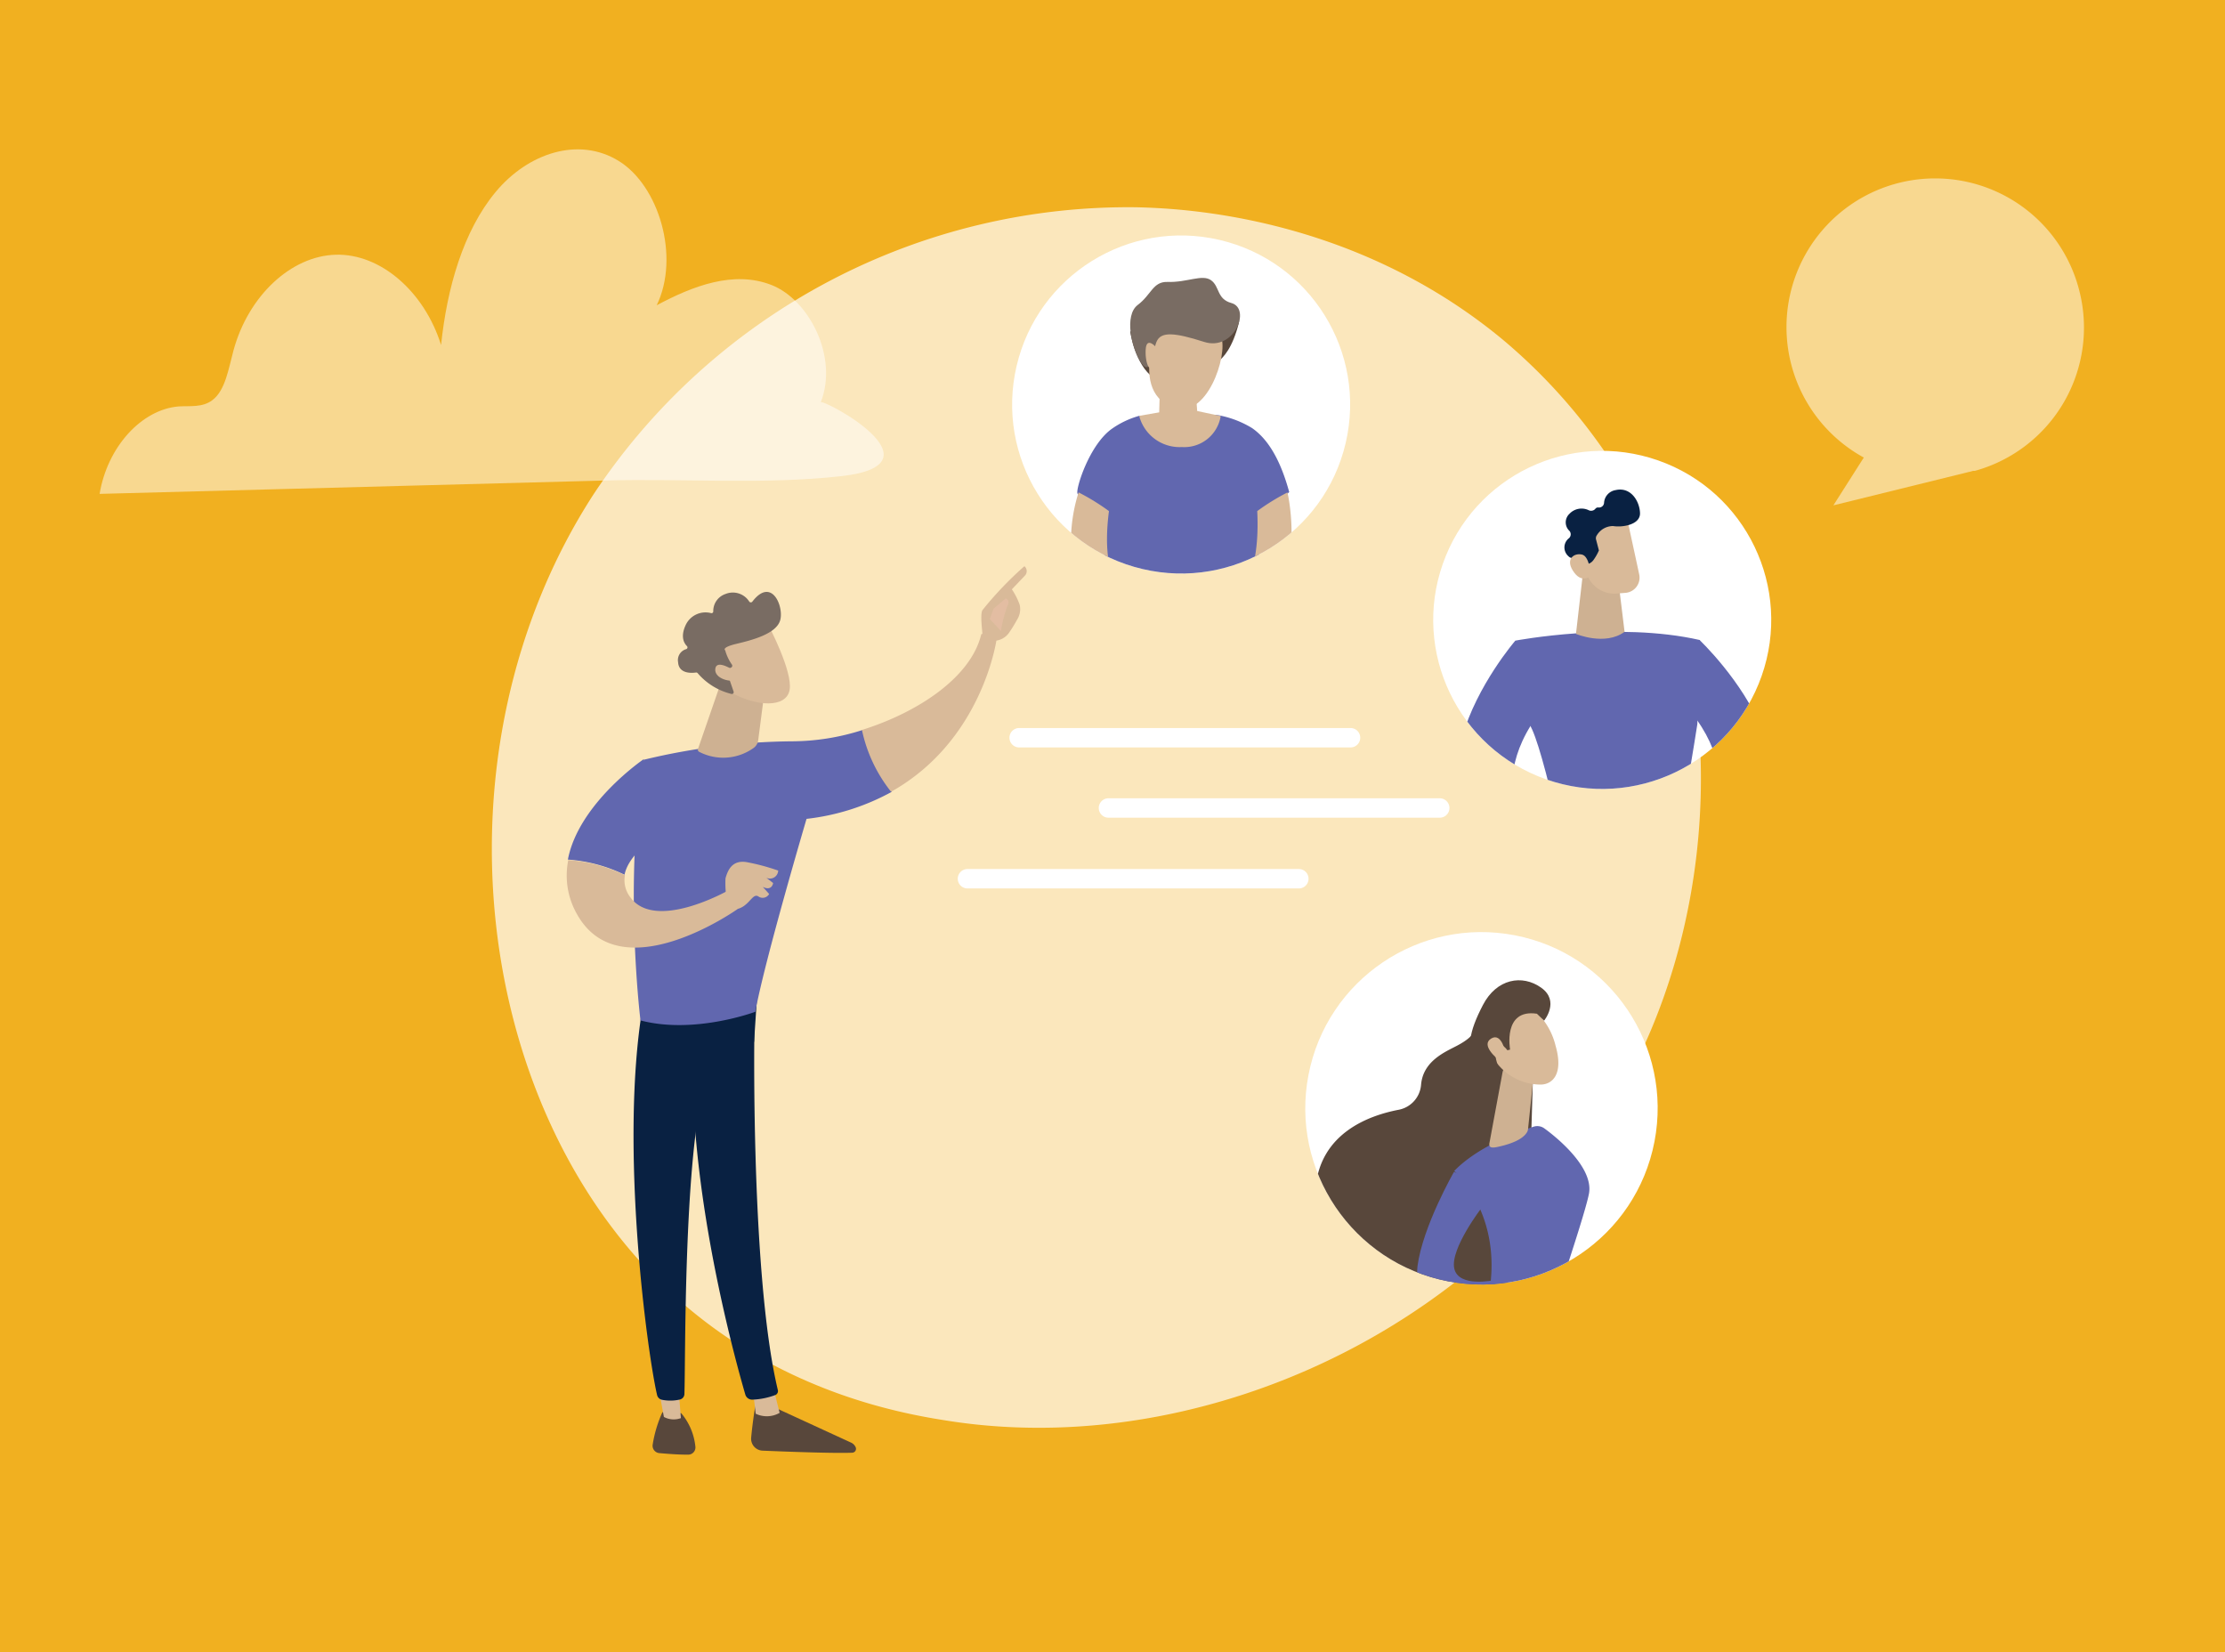
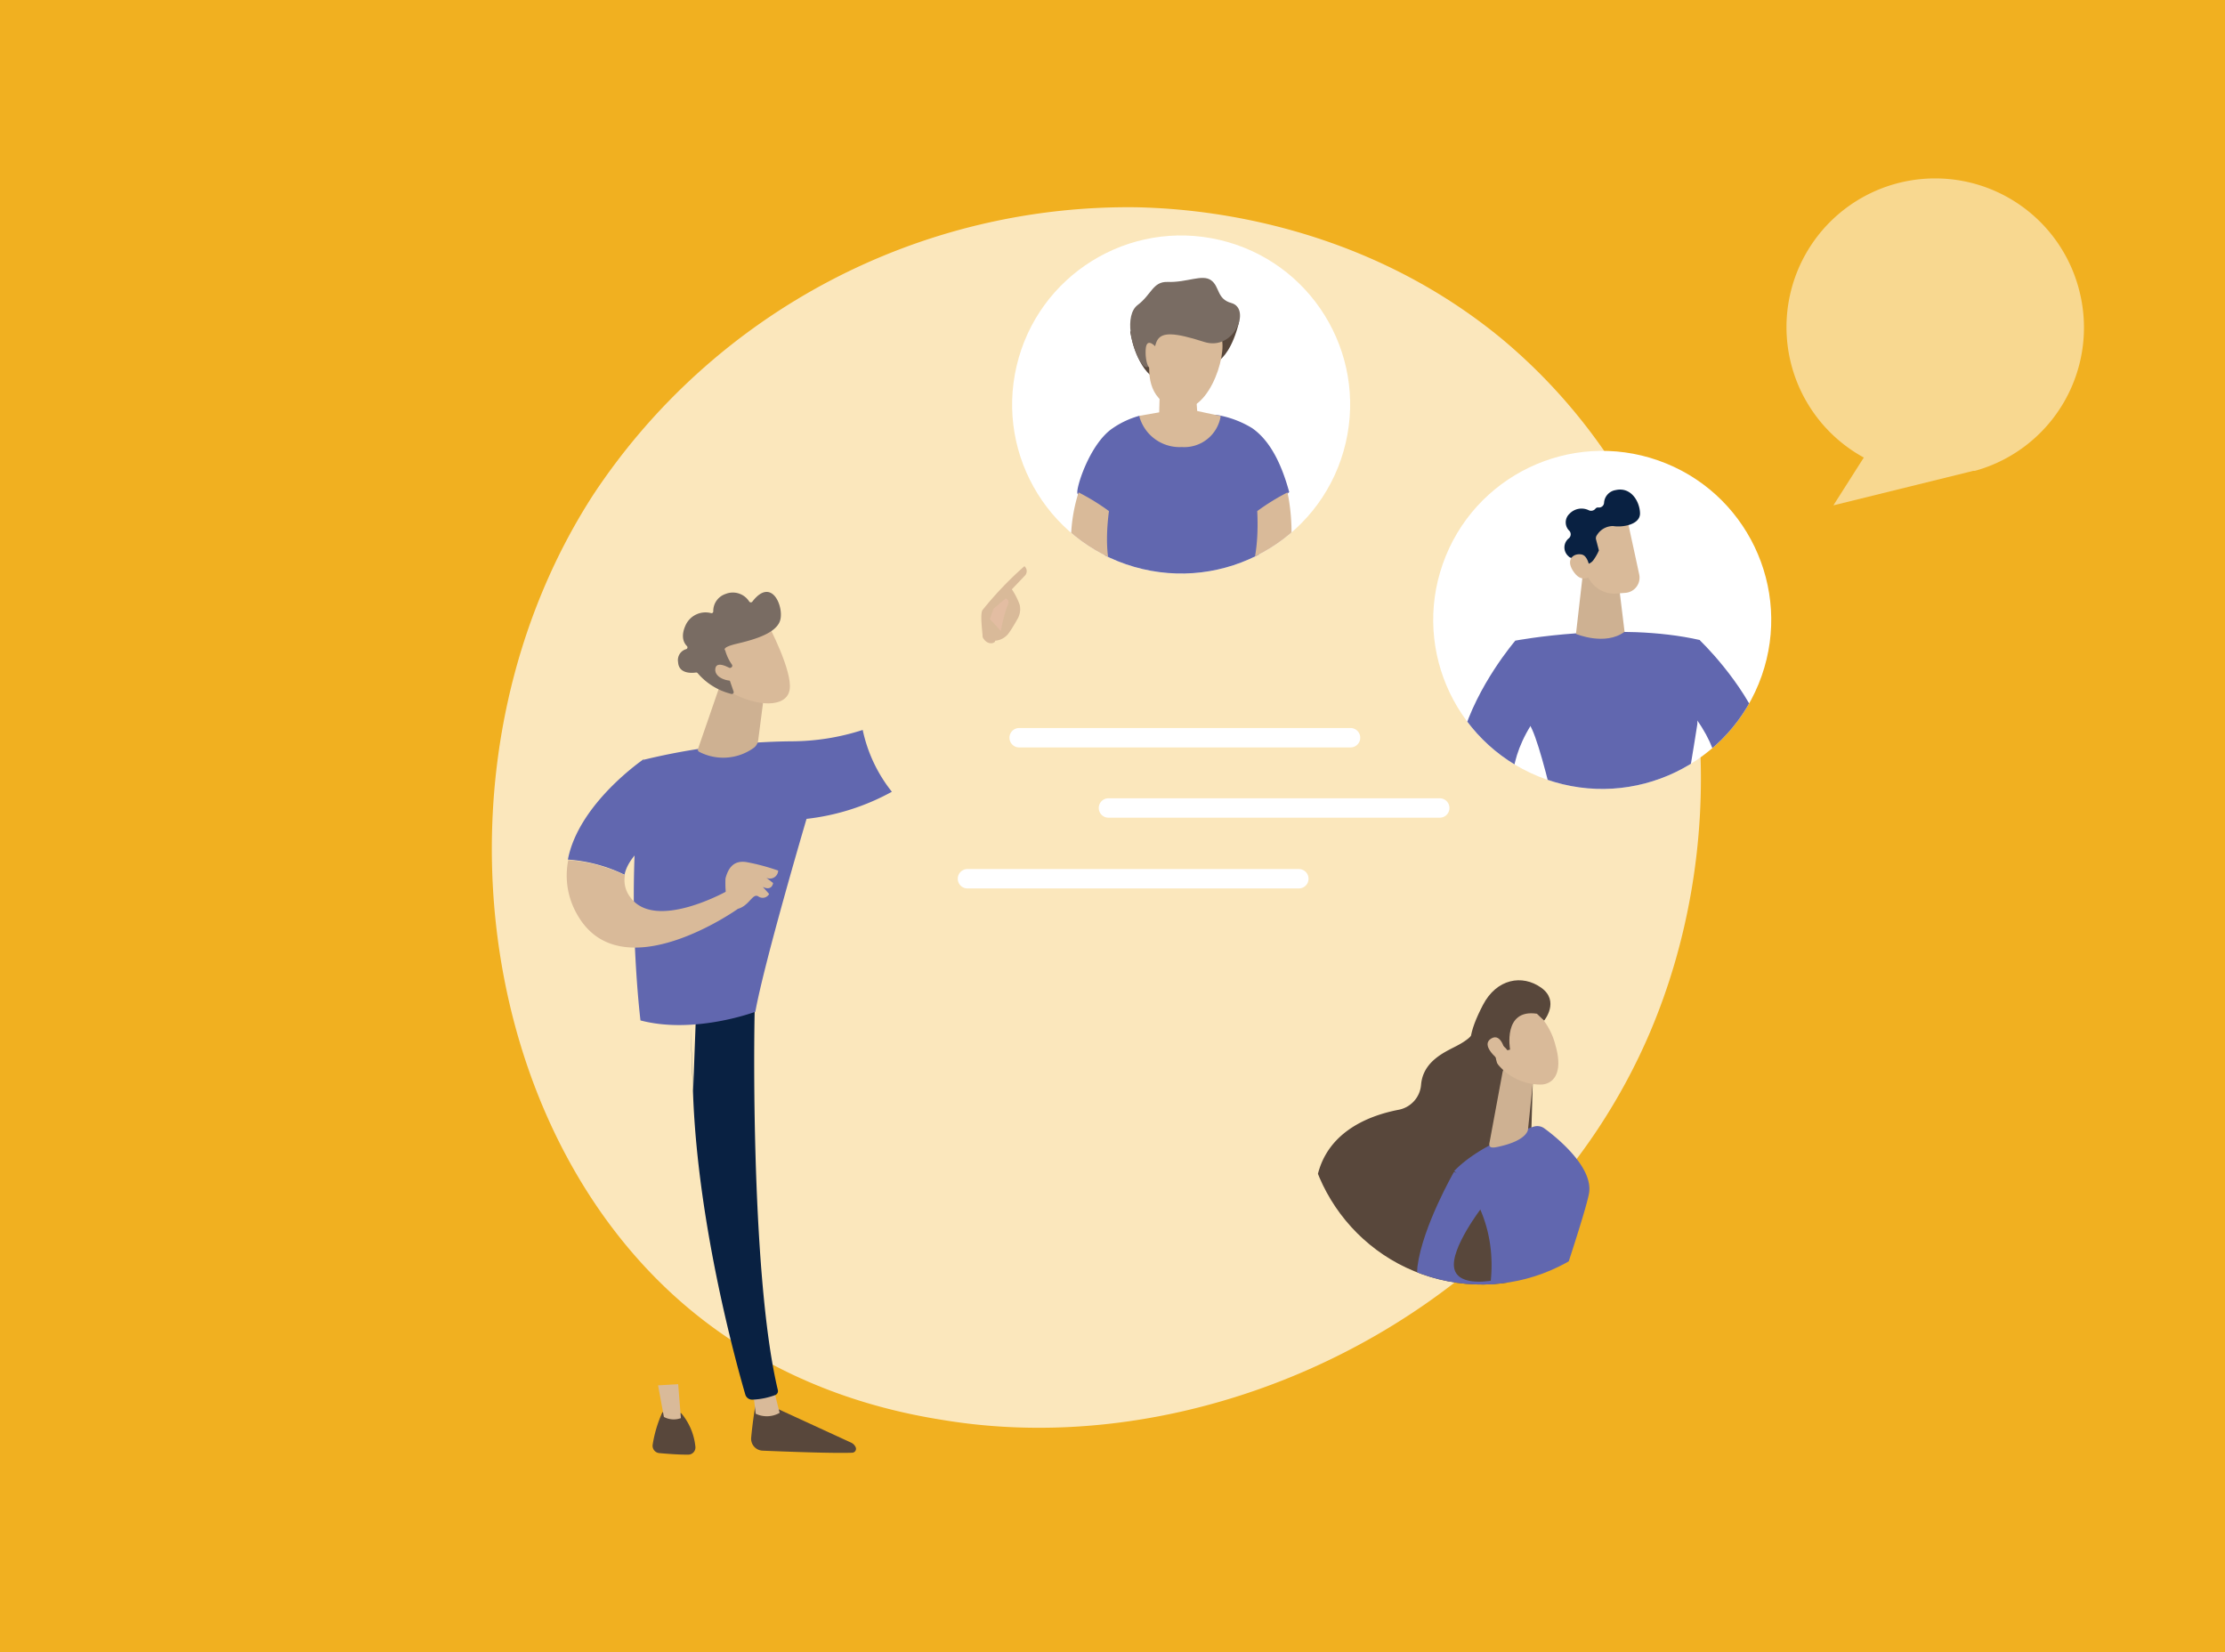
<svg xmlns="http://www.w3.org/2000/svg" xmlns:xlink="http://www.w3.org/1999/xlink" viewBox="0 0 228.97 170">
  <defs>
    <style>.cls-1,.cls-18{fill:none;}.cls-2{fill:#f1b020;}.cls-3,.cls-6{fill:#fff;}.cls-3{opacity:0.5;}.cls-4{fill:#fbe7bc;}.cls-5{clip-path:url(#clip-path);}.cls-7{fill:#6167af;}.cls-8{fill:#ceb192;}.cls-9{fill:#d9ba99;}.cls-10{fill:#092142;}.cls-11{fill:url(#linear-gradient);}.cls-12{fill:url(#linear-gradient-2);}.cls-13{clip-path:url(#clip-path-2);}.cls-14{fill:#58473b;}.cls-15{clip-path:url(#clip-path-3);}.cls-16{fill:#796c63;}.cls-17{fill:#e3bda2;}.cls-18{stroke:#fff;stroke-linecap:round;stroke-miterlimit:10;stroke-width:2px;}</style>
    <clipPath id="clip-path">
      <circle class="cls-1" cx="164.88" cy="63.78" r="17.39" transform="translate(50.05 198.2) rotate(-70.64)" />
    </clipPath>
    <linearGradient id="linear-gradient" x1="114.61" y1="145.9" x2="105.69" y2="153.51" gradientTransform="translate(44.86 -54.61) rotate(-1.87)" gradientUnits="userSpaceOnUse">
      <stop offset="0" stop-color="#f7b8b8" />
      <stop offset="1" stop-color="#f38f8d" />
    </linearGradient>
    <linearGradient id="linear-gradient-2" x1="119.97" y1="146.31" x2="124.99" y2="151.32" xlink:href="#linear-gradient" />
    <clipPath id="clip-path-2">
      <circle class="cls-1" cx="152.45" cy="114.03" r="18.13" transform="translate(11.61 242.13) rotate(-79.08)" />
    </clipPath>
    <clipPath id="clip-path-3">
      <circle class="cls-1" cx="121.55" cy="41.62" r="17.39" transform="translate(53.31 150.48) rotate(-76.82)" />
    </clipPath>
  </defs>
  <g id="Layer_2" data-name="Layer 2">
    <g id="Illustrations">
      <rect class="cls-2" width="228.97" height="170" />
      <path class="cls-3" d="M214,30A15.3,15.3,0,1,0,191.8,47.08L188.67,52l13.87-3.42.26-.06.25-.07.18,0h0A15.29,15.29,0,0,0,214,30Z" />
      <path class="cls-4" d="M169.82,106.17c-12.08,28.42-44.23,44.35-72.12,40.05-4.54-.7-17-2.78-28-12.6C48.5,114.71,44,77.26,61.07,50.88a66,66,0,0,1,56-29.55c4.57.12,22.07.84,37.46,13.52a58,58,0,0,1,11.73,13.32C176.78,64.66,177.69,87.64,169.82,106.17Z" />
      <g class="cls-5">
        <rect class="cls-6" x="143.33" y="38.95" width="43.04" height="47.42" rx="1.75" transform="translate(-1.96 5.41) rotate(-1.87)" />
        <path class="cls-7" d="M155.94,65.92s10.53-2,19-.06l-.27,8.65s-1.84,12-3.34,17.4c0,0-6.37,1.32-9.49-.25,0,0-3-15-4.46-17.14C157.34,74.52,155.75,68.71,155.94,65.92Z" />
        <path class="cls-8" d="M163,58.06l-.82,7.17s3,1.26,5-.22l-.61-5Z" />
        <path class="cls-9" d="M167.43,53.27c0,.06.79,3.64,1.26,5.85A1.57,1.57,0,0,1,167.3,61l-.85.07a3,3,0,0,1-3.27-2.47l-.75-4S166.58,51.83,167.43,53.27Z" />
        <path class="cls-10" d="M161.51,54.63a1.2,1.2,0,0,1,0-1.76,1.7,1.7,0,0,1,2-.36.57.57,0,0,0,.66-.15.34.34,0,0,1,.32-.14.52.52,0,0,0,.58-.47,1.41,1.41,0,0,1,1.19-1.32c1.63-.37,2.5,1.25,2.51,2.4S167,54.29,166,54.13a1.94,1.94,0,0,0-1.66.93.53.53,0,0,0-.09.47l.29,1.11a5.26,5.26,0,0,1-.57,1,1.08,1.08,0,0,1-.58.4,1.83,1.83,0,0,0-1.58-.62.54.54,0,0,1-.4-.18,1.2,1.2,0,0,1,.06-1.87A.54.54,0,0,0,161.51,54.63Z" />
        <path class="cls-9" d="M163.71,59.24s-.1-2-.92-2.18-1.68.46-.94,1.64C162.76,60.17,163.71,59.24,163.71,59.24Z" />
        <path class="cls-7" d="M155.94,65.92s-15.86,18.36,3.73,24.56l0-1.4s-7.44-5.89-2.14-14.43C157.48,74.65,156.52,66.73,155.94,65.92Z" />
        <path class="cls-11" d="M159.77,89.22s2.45-1.75,3.58-1.23,1.16,1.35,1.16,1.35-.52,1.14-1.36.88-2.78.37-3.62.12C159.53,90.34,159.21,89.24,159.77,89.22Z" />
        <path class="cls-7" d="M174.9,65.86S192.6,82.57,173.46,90l-.05-1.4s7.05-6.36,1.2-14.54C174.61,74.09,173.83,67.28,174.9,65.86Z" />
        <path class="cls-12" d="M173.28,88.78s-2.56-1.59-3.66-1a1.75,1.75,0,0,0-1.07,1.43s.6,1.1,1.42.79,2.8.19,3.62-.12C173.59,89.88,173.84,88.76,173.28,88.78Z" />
      </g>
      <g class="cls-13">
-         <path class="cls-6" d="M131.73,88.14H173.1a1.75,1.75,0,0,1,1.75,1.75v45.93a1.76,1.76,0,0,1-1.76,1.76H131.73a1.75,1.75,0,0,1-1.75-1.75V89.89A1.75,1.75,0,0,1,131.73,88.14Z" transform="translate(-3.6 5.03) rotate(-1.87)" />
        <path class="cls-14" d="M151.67,105.86s.35.65-1.75,1.75c-1.17.62-3.47,1.55-3.68,4a2.85,2.85,0,0,1-2.29,2.58c-3.15.6-8,2.42-8.56,7.94-.44,4.22,1.76,5.74,4,6.21A3.18,3.18,0,0,1,142,132c-.26,1.6.28,3.43,3.1,4.79,6.32,3.05,12.12-8.19,12.12-8.19l.58-19.29Z" />
        <path class="cls-7" d="M153.16,133.49c1.68-8.47-3.51-13-3.51-13,2.46-2.54,6.63-4.06,8.18-4.56a1.23,1.23,0,0,1,1.11.19c1.38,1,5,4,4.59,6.63-.31,1.86-3.47,11.19-3.47,11.19A7.67,7.67,0,0,1,153.16,133.49Z" />
        <path class="cls-8" d="M154.63,110.3l-1.35,7.29c-.13.64.44.52,1.08.37,1-.23,2.4-.69,2.82-1.53a.83.83,0,0,0,.07-.27l.52-5a.91.91,0,0,0-.56-.93l-1.36-.55A.9.9,0,0,0,154.63,110.3Z" />
        <path class="cls-9" d="M157.48,103.6a7.19,7.19,0,0,1,2.6,4c.84,2.92-.32,4-1.55,4a5.72,5.72,0,0,1-4.64-2.41C152.28,107.17,155.18,102.26,157.48,103.6Z" />
        <path class="cls-14" d="M155.4,108s-.78-4.22,2.76-3.69l.74.71s1.65-2-.3-3.39-4.59-.93-6,1.79-1.83,4.61-.54,6.22,2.15.16,2.15.16-.61-1.41-.17-2.05,1.08.32,1.08.32Z" />
        <path class="cls-9" d="M154.94,108.37s-.39-2.17-1.48-1.51.47,2,1.1,2.48Z" />
        <path class="cls-7" d="M149.63,120.58s-3.22,5.59-3.76,9.72,6,5.6,8.33,3.12l-.41-1.7s-3.73.82-4.14-1.22,2.85-6.26,2.85-6.26S151.37,121.2,149.63,120.58Z" />
      </g>
      <g class="cls-15">
        <rect class="cls-6" x="99.99" y="16.79" width="43.04" height="47.42" rx="1.75" transform="translate(-1.26 3.99) rotate(-1.87)" />
        <path class="cls-14" d="M118.5,32.49c0,.06-2.19,1.64-2.19,1.64s.48,3.4,2.4,4.74c2.12,1.48,5.12-1.21,5.12-1.21s2.38.56,3.65-4.4c.29-1.14-1.39-1.23-3.41-1C121.45,32.51,118.5,32.49,118.5,32.49Z" />
        <path class="cls-7" d="M114.48,44.08a9.11,9.11,0,0,1,2.75-1.29c.37-.1,2.37.48,3.61.45,1.7,0,3.42-.81,4.82-.46a10.18,10.18,0,0,1,3.19,1.27c2,1.39,3.11,4,3.82,6.58a9,9,0,0,1-3,2l-.31,12.55L121.93,69l-8.47-4.25.31-12.26s-2.69-1.26-2.89-1.71S112.1,45.71,114.48,44.08Z" />
        <path class="cls-9" d="M111,50.67s-3.6,10,4.62,14.1c1.7-.22,1-3.06,1-3.06s-3.57-.79-2.5-9.12A22.72,22.72,0,0,0,111,50.67Z" />
        <path class="cls-9" d="M132.49,50.67s2.48,10.43-4.61,14.1c-1.71-.22-1-3.06-1-3.06s2.88-1.42,2.5-9.12A22.82,22.82,0,0,1,132.49,50.67Z" />
        <path class="cls-9" d="M117.23,42.79A4.3,4.3,0,0,0,121.62,46a3.79,3.79,0,0,0,4-3.19l-2.42-.52-.2-2.7-3.64.27-.07,2.57Z" />
        <path class="cls-9" d="M119.91,31.92s-4.18,8.09.77,10c3.5,1.38,5.69-5.37,5-7.2-1-2.83-1.67-2.5-1.67-2.5Z" />
        <path class="cls-16" d="M126.72,31.18c2.06.57.3,5-2.81,4s-4.32-1-4.81-.18-.58,3.88-1.63,2.38-1.8-4.94-.39-6,1.56-2.42,3.07-2.37c2,.07,3.56-.82,4.47-.18S125.2,30.77,126.72,31.18Z" />
        <path class="cls-9" d="M118.91,35.67s-.89-1-1,.2.32,2.64.85,1.82A2.75,2.75,0,0,0,118.91,35.67Z" />
      </g>
      <path class="cls-14" d="M77.77,144.38s-.31,1.79-.47,3.56a1.23,1.23,0,0,0,1.17,1.33c2.37.1,7.42.29,9.24.21a.4.4,0,0,0,.35-.55h0a.94.94,0,0,0-.46-.48l-8.35-3.84Z" />
      <path class="cls-9" d="M77.51,143.32l.26,2.15a2.65,2.65,0,0,0,2.46-.09l-.6-2.39Z" />
      <path class="cls-10" d="M77.71,102.83c-.11.56-.59,28,2.34,40.22a.44.44,0,0,1-.25.49,7.5,7.5,0,0,1-2.38.48.73.73,0,0,1-.72-.52c-.83-2.84-4.84-17.11-5.37-30.74-.58-15.23,0-.52,0-.52l.35-9.42Z" />
      <path class="cls-14" d="M68.17,145.31a12.83,12.83,0,0,0-1,3.31.76.76,0,0,0,.66.9c.78.07,2,.17,3,.16a.74.74,0,0,0,.73-.83,6.3,6.3,0,0,0-1.46-3.44Z" />
      <path class="cls-9" d="M67.72,142.55l.6,3.25a2.13,2.13,0,0,0,1.75.12l-.28-3.49Z" />
-       <path class="cls-10" d="M66.12,103.67c-2.4,14.45.52,35.71,1.5,39.88a.65.65,0,0,0,.53.49A4.35,4.35,0,0,0,70,144a.6.6,0,0,0,.43-.54c.13-3.37-.11-24,2.12-32.19a1.89,1.89,0,0,1,.72-1l4.33-3.07.33-5Z" />
      <path class="cls-7" d="M81.38,76.28a67.24,67.24,0,0,0-15.1,1.89C64.14,90.65,65.91,105,65.91,105c5.56,1.46,11.82-.89,11.82-.89C78.66,98.94,83,84.26,83,84.26a23.7,23.7,0,0,0,8.78-2.79,15.28,15.28,0,0,1-3-6.36A24,24,0,0,1,81.38,76.28Z" />
-       <path class="cls-9" d="M102.57,65.71a1.37,1.37,0,0,0-1.59-.45c-1.06,4.47-6.6,8.08-12.28,9.85a15.28,15.28,0,0,0,3,6.36C101.18,76.16,102.57,65.71,102.57,65.71Z" />
      <path class="cls-9" d="M102.4,65.93c.08.23-.78.59-1.28-.37,0-.46-.3-2.43,0-2.8a36.2,36.2,0,0,1,4.3-4.5.67.67,0,0,1,.08.94l-1.37,1.44a7.1,7.1,0,0,1,.8,1.58,2,2,0,0,1-.19,1.42c-.25.44-.57,1-.89,1.45A1.92,1.92,0,0,1,102.4,65.93Z" />
      <path class="cls-17" d="M103.5,61.57l-1.25,1.06-.39,1.06L103,64.93a14.62,14.62,0,0,1,.66-2.56C103.91,61.92,103.76,61.7,103.5,61.57Z" />
      <path class="cls-7" d="M69,85.12l-2.76-7s-6.7,4.55-7.8,10.33a15.83,15.83,0,0,1,5.83,1.56C64.8,87.33,69,85.12,69,85.12Z" />
      <path class="cls-9" d="M74.89,91.65s-7.52,4.26-10.06.63a2.85,2.85,0,0,1-.52-2.22,15.83,15.83,0,0,0-5.83-1.56A8,8,0,0,0,59.34,94c4.45,8.14,16.55-.45,16.55-.45Z" />
      <path class="cls-8" d="M74.11,70.46l-2.28,6.6a.24.24,0,0,0,.1.29A5.37,5.37,0,0,0,77.5,77a1.16,1.16,0,0,0,.52-.8l.74-5.71Z" />
      <path class="cls-9" d="M79.08,64.34s2.5,4.72,2.18,6.63-3.43,1.77-6.14.22l-1.9-5.1Z" />
      <path class="cls-16" d="M75.24,68.69a.21.21,0,0,0,.09-.29,4.75,4.75,0,0,1-.7-1.48s-.45-.29,1.15-.67,4-1,4.48-2.34-.8-4.66-2.84-2a.2.2,0,0,1-.31,0,2,2,0,0,0-2.45-.79A1.85,1.85,0,0,0,73.4,62.9a.18.18,0,0,1-.22.19,2.25,2.25,0,0,0-2.62,1.23c-.54,1.17-.19,1.84.13,2.16a.19.19,0,0,1-.09.32,1.17,1.17,0,0,0-.82,1.33c.07,1.24,1.45,1.13,1.84,1.07a.21.21,0,0,1,.17.06,6.62,6.62,0,0,0,3.5,2.15.19.19,0,0,0,.2-.26l-.71-2.06a.21.21,0,0,1,.11-.25Z" />
      <path class="cls-9" d="M75.53,69s-1.79-1.22-1.92-.19,1.61,1.49,2.47,1.11Z" />
      <path class="cls-9" d="M75,93.57a10.47,10.47,0,0,1-.34-3.19c.23-.83.68-1.91,2.17-1.67a21.87,21.87,0,0,1,3.25.87.85.85,0,0,1-1.22.74l.7.54s-.1.87-1.06.4l.65.73a.76.76,0,0,1-1.11.25C77.32,91.78,77,93.85,75,93.57Z" />
      <line class="cls-18" x1="138.98" y1="75.91" x2="104.88" y2="75.91" />
      <line class="cls-18" x1="148.16" y1="83.14" x2="114.07" y2="83.14" />
      <line class="cls-18" x1="133.66" y1="90.42" x2="99.56" y2="90.42" />
-       <path class="cls-3" d="M10.25,50.82c.8-4.84,4.32-8.69,8.14-9,1.18-.07,2.45.13,3.47-.65,1.33-1,1.66-3.24,2.17-5.12,1.53-5.61,5.91-9.71,10.52-9.84S43.67,30,45.39,35.5C46,29.64,47.67,23.77,51,19.76s8.54-5.74,12.67-3.2S70,26.41,67.58,31.41c3.75-2,7.92-3.6,11.8-2.09s6.92,7.42,5.08,12.08c.16-.43,13,6.39,2.08,7.6-7.91.88-16.19.23-24.14.44Z" />
    </g>
  </g>
</svg>